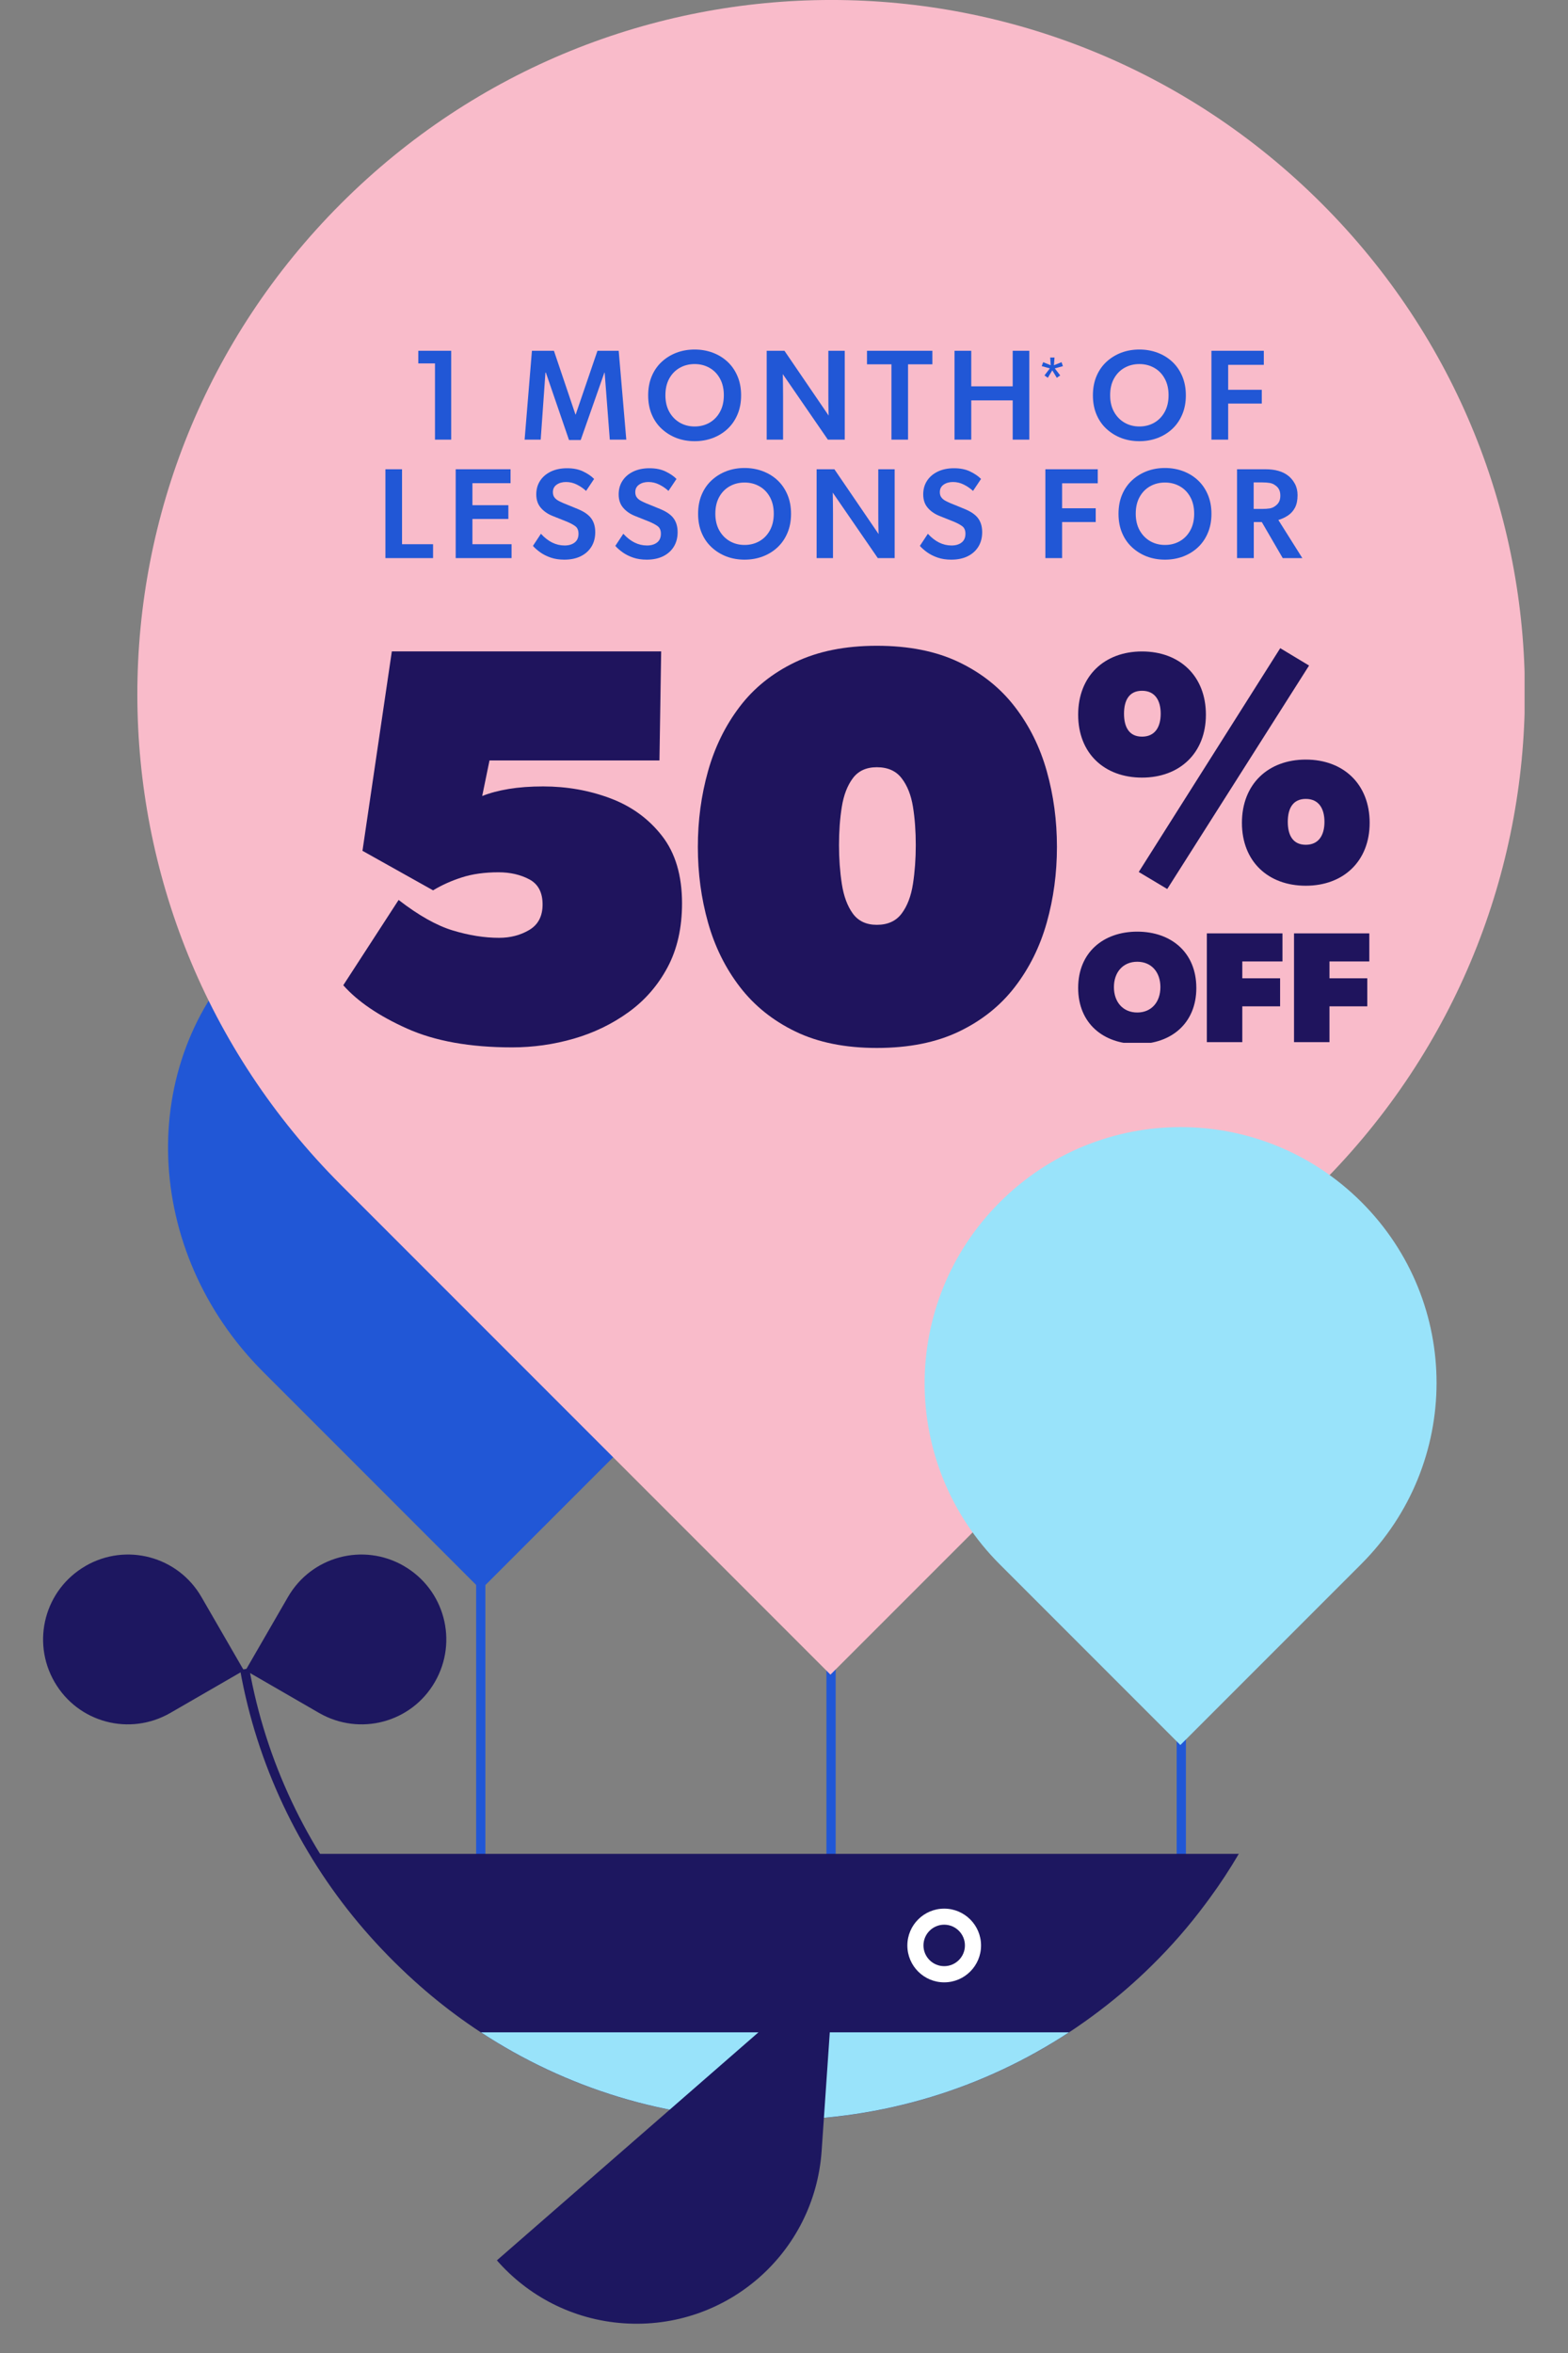
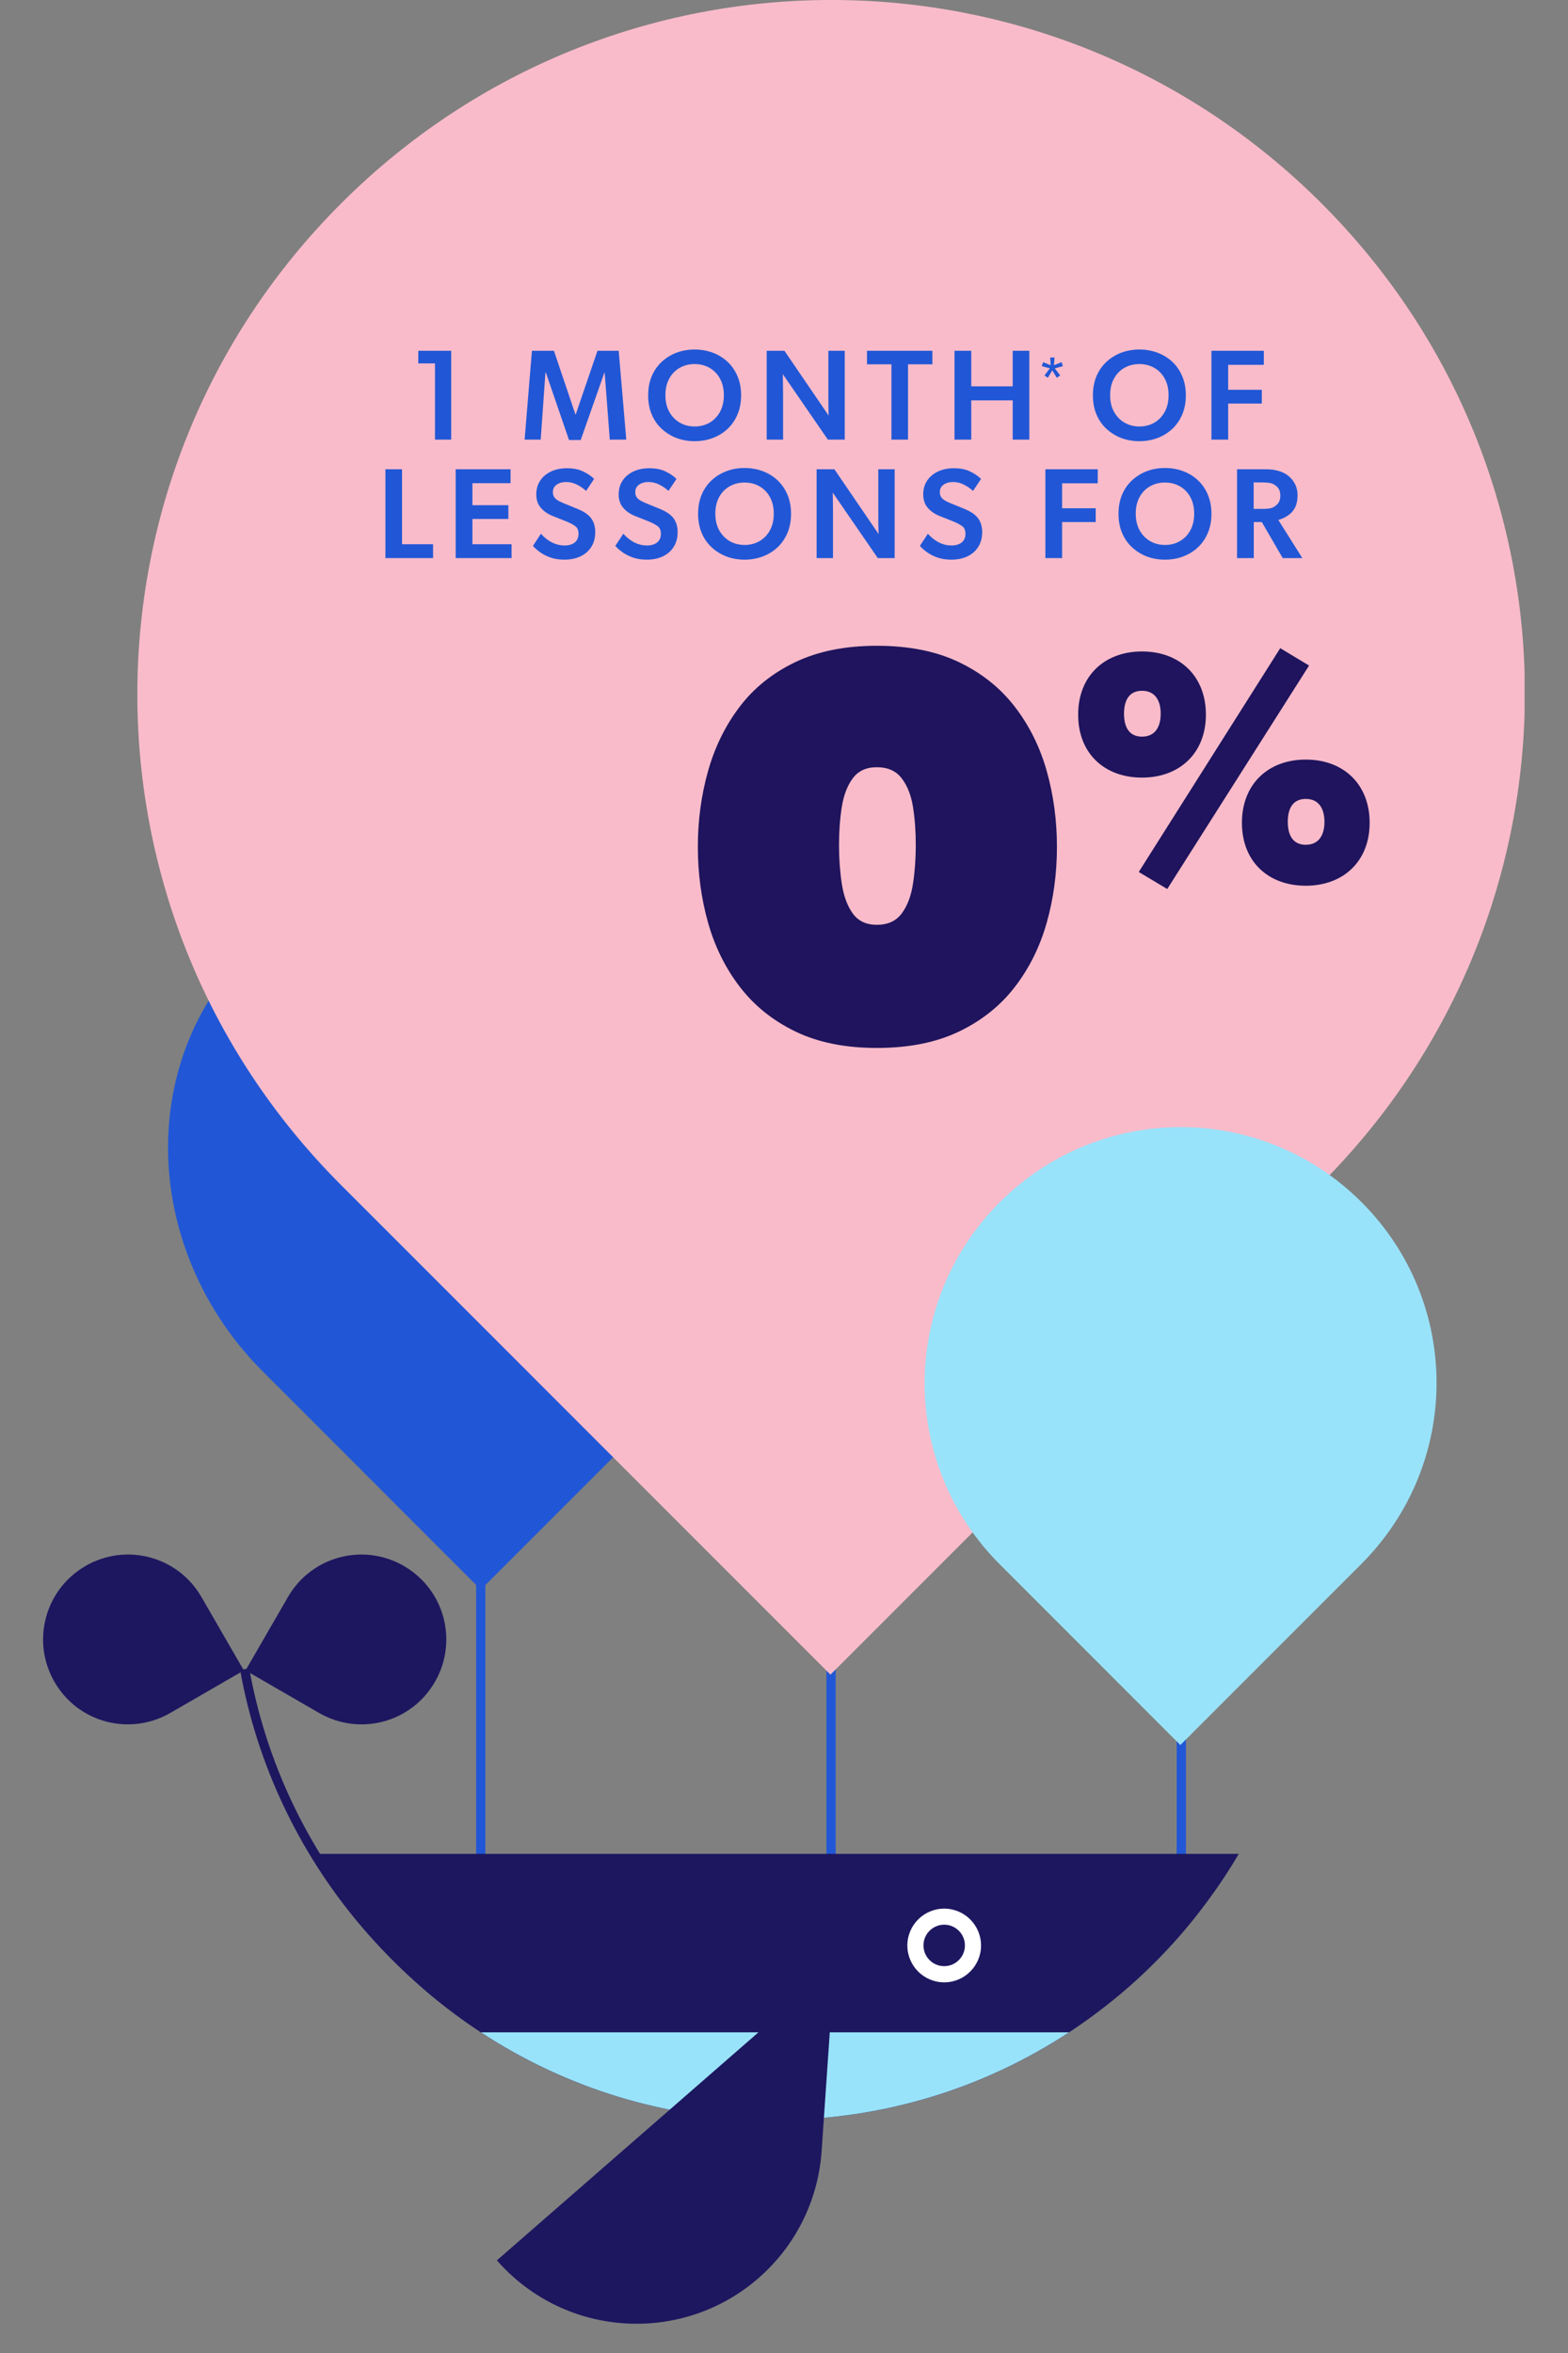
<svg xmlns="http://www.w3.org/2000/svg" width="800" zoomAndPan="magnify" viewBox="0 0 600 900" height="1200" preserveAspectRatio="xMidYMid meet" version="1.0">
  <rect x="0" y="0" width="600" height="900" fill="#808080" stroke="none" />
  <defs>
    <g />
    <clipPath id="bc4e011849">
      <path d="M 52 0 L 583.383 0 L 583.383 641 L 52 641 Z M 52 0 " clip-rule="nonzero" />
    </clipPath>
    <clipPath id="dc6b7e278a">
      <path d="M 16.383 594 L 94 594 L 94 660 L 16.383 660 Z M 16.383 594 " clip-rule="nonzero" />
    </clipPath>
    <clipPath id="9b69b4408a">
      <path d="M 190 752 L 320 752 L 320 888.75 L 190 888.75 Z M 190 752 " clip-rule="nonzero" />
    </clipPath>
    <clipPath id="2dc8b79c4c">
      <rect x="0" width="361" y="0" height="96" />
    </clipPath>
    <clipPath id="6cc2a6f053">
      <path d="M 291.562 21.883 L 402.973 21.883 L 402.973 115 L 291.562 115 Z M 291.562 21.883 " clip-rule="nonzero" />
    </clipPath>
    <clipPath id="c129e99c43">
      <path d="M 291.562 130 L 402.973 130 L 402.973 172.863 L 291.562 172.863 Z M 291.562 130 " clip-rule="nonzero" />
    </clipPath>
    <clipPath id="7f9798c805">
      <rect x="0" width="404" y="0" height="217" />
    </clipPath>
  </defs>
  <path fill="#2157d6" d="M 319.773 769.027 L 316.242 769.027 L 316.242 309.355 L 319.773 309.355 Z M 453.793 726.531 L 450.262 726.531 L 450.262 309.355 L 453.793 309.355 Z M 185.73 726.531 L 182.199 726.531 L 182.199 309.355 L 185.73 309.355 Z M 185.73 726.531 " fill-opacity="1" fill-rule="nonzero" />
-   <path fill="#2157d6" d="M 94.902 363.676 C 51.941 406.633 54.527 478.578 100.711 524.734 C 101.758 525.785 183.992 608.02 183.992 608.02 L 258.805 533.207 C 259.773 532.309 260.672 531.336 261.617 530.391 C 304.574 487.434 302.121 415.641 255.961 369.484 C 209.781 323.301 137.859 320.715 94.902 363.676 Z M 94.902 363.676 " fill-opacity="1" fill-rule="nonzero" />
+   <path fill="#2157d6" d="M 94.902 363.676 C 51.941 406.633 54.527 478.578 100.711 524.734 C 101.758 525.785 183.992 608.02 183.992 608.02 L 258.805 533.207 C 259.773 532.309 260.672 531.336 261.617 530.391 C 209.781 323.301 137.859 320.715 94.902 363.676 Z M 94.902 363.676 " fill-opacity="1" fill-rule="nonzero" />
  <g clip-path="url(#bc4e011849)">
    <path fill="#f9bbca" d="M 130.465 77.883 C 26.586 181.762 26.586 349.371 130.465 453.223 C 132.844 455.605 317.777 640.535 317.777 640.535 L 498.645 459.672 C 500.996 457.473 503.145 455.168 505.449 452.867 C 609.301 349.016 609.633 181.734 505.781 77.883 C 401.93 -25.969 234.316 -25.969 130.465 77.883 Z M 130.465 77.883 " fill-opacity="1" fill-rule="nonzero" />
  </g>
  <path fill="#1d1760" d="M 295.699 809.762 C 271.621 809.762 247.469 805.59 224.312 797.07 C 155.566 771.715 104.805 711.051 91.883 638.746 L 95.363 638.133 C 108.078 709.207 157.945 768.824 225.543 793.742 C 293.141 818.664 369.793 805.691 425.57 759.895 L 427.82 762.633 C 390.16 793.539 343.16 809.762 295.699 809.762 Z M 295.699 809.762 " fill-opacity="1" fill-rule="nonzero" />
  <path fill="#1d1760" d="M 474.031 709.082 C 470.625 714.891 466.941 720.52 462.977 725.918 C 462.414 726.711 461.824 727.504 461.238 728.27 C 455.02 736.637 448.164 744.492 440.742 751.785 C 434.5 757.949 427.848 763.707 420.836 769.027 C 417.023 771.945 413.086 774.707 409.066 777.371 C 404.281 780.492 399.371 783.484 394.305 786.195 C 365.215 801.984 331.926 810.91 296.543 810.91 C 254.992 810.91 216.355 798.578 184.016 777.371 C 157.457 759.973 135.172 736.559 119.027 709.082 Z M 474.031 709.082 " fill-opacity="1" fill-rule="nonzero" />
  <path fill="#99e3fa" d="M 409.066 777.344 C 376.727 798.578 338.094 810.887 296.543 810.887 C 254.992 810.887 216.355 798.555 184.016 777.344 Z M 409.066 777.344 " fill-opacity="1" fill-rule="nonzero" />
  <path fill="#1d1760" d="M 154.543 598.961 C 138.984 589.98 119.156 595.277 110.176 610.859 C 109.973 611.215 93.953 638.926 93.953 638.926 L 121.051 654.582 C 121.383 654.789 121.715 654.969 122.074 655.172 C 137.629 664.152 157.434 658.906 166.414 643.324 C 175.395 627.77 170.098 607.941 154.516 598.961 Z M 154.543 598.961 " fill-opacity="1" fill-rule="nonzero" />
  <g clip-path="url(#dc6b7e278a)">
    <path fill="#1d1760" d="M 32.727 598.961 C 48.285 589.98 68.113 595.277 77.094 610.859 C 77.297 611.215 93.316 638.926 93.316 638.926 L 66.219 654.582 C 65.887 654.789 65.555 654.969 65.195 655.172 C 49.641 664.152 29.836 658.906 20.855 643.324 C 11.875 627.77 17.172 607.941 32.754 598.961 Z M 32.727 598.961 " fill-opacity="1" fill-rule="nonzero" />
  </g>
  <path fill="#ffffff" d="M 377.164 744.109 C 377.164 752.859 370.051 759.973 361.301 759.973 C 352.547 759.973 345.438 752.859 345.438 744.109 C 345.438 735.355 352.547 728.246 361.301 728.246 C 370.051 728.246 377.164 735.355 377.164 744.109 Z M 377.164 744.109 " fill-opacity="1" fill-rule="nonzero" />
  <path fill="#1d1760" d="M 361.301 761.734 C 351.578 761.734 343.672 753.832 343.672 744.109 C 343.672 734.387 351.578 726.48 361.301 726.48 C 371.023 726.48 378.926 734.387 378.926 744.109 C 378.926 753.832 371.023 761.734 361.301 761.734 Z M 361.301 730.035 C 353.52 730.035 347.203 736.355 347.203 744.133 C 347.203 751.91 353.52 758.23 361.301 758.23 C 369.078 758.23 375.398 751.91 375.398 744.133 C 375.398 736.355 369.078 730.035 361.301 730.035 Z M 361.301 730.035 " fill-opacity="1" fill-rule="nonzero" />
  <path fill="#1d1760" d="M 369.23 744.109 C 369.23 748.484 365.676 752.039 361.301 752.039 C 356.926 752.039 353.367 748.484 353.367 744.109 C 353.367 739.734 356.926 736.176 361.301 736.176 C 365.676 736.176 369.23 739.734 369.23 744.109 Z M 369.23 744.109 " fill-opacity="1" fill-rule="nonzero" />
  <g clip-path="url(#9b69b4408a)">
    <path fill="#1d1760" d="M 319.262 752.039 L 190.133 864.566 C 202.055 878.203 219.195 887.312 238.719 888.641 C 277.914 891.301 311.688 861.902 314.402 822.707 C 314.453 821.812 319.262 752.039 319.262 752.039 Z M 319.262 752.039 " fill-opacity="1" fill-rule="nonzero" />
  </g>
  <path fill="#99e3fa" d="M 382.562 459.852 C 344.234 498.18 344.234 560.02 382.562 598.348 C 383.43 599.215 451.668 667.453 451.668 667.453 L 518.395 600.727 C 519.266 599.906 520.059 599.062 520.902 598.219 C 559.23 559.891 559.332 498.18 521.031 459.852 C 482.703 421.523 420.863 421.523 382.562 459.852 Z M 382.562 459.852 " fill-opacity="1" fill-rule="nonzero" />
  <g transform="matrix(1, 0, 0, 1, 143, 128)">
    <g clip-path="url(#2dc8b79c4c)">
      <g fill="#2157d6" fill-opacity="1">
        <g transform="translate(13.949, 40.158)">
          <g>
            <path d="M 9.5 -29.156 L 3.109 -29.156 L 3.109 -33.984 L 15.703 -33.984 L 15.703 0 L 9.5 0 Z M 9.5 -29.156 " />
          </g>
        </g>
      </g>
      <g fill="#2157d6" fill-opacity="1">
        <g transform="translate(41.089, 40.158)">
          <g />
        </g>
      </g>
      <g fill="#2157d6" fill-opacity="1">
        <g transform="translate(55.62, 40.158)">
          <g>
            <path d="M 32.75 -25.656 L 32.656 -25.656 L 23.594 0.141 L 19.109 0.141 L 10.25 -25.656 L 10.094 -25.656 L 8.281 0 L 2.125 0 L 4.922 -33.984 L 13.344 -33.984 L 21.578 -9.609 L 21.672 -9.609 L 30 -33.984 L 38.125 -33.984 L 41.031 0 L 34.719 0 Z M 32.75 -25.656 " />
          </g>
        </g>
      </g>
      <g fill="#2157d6" fill-opacity="1">
        <g transform="translate(103.447, 40.158)">
          <g>
            <path d="M 19.359 0.594 C 16.891 0.594 14.586 0.191 12.453 -0.609 C 10.328 -1.422 8.441 -2.582 6.797 -4.094 C 5.148 -5.602 3.867 -7.441 2.953 -9.609 C 2.035 -11.773 1.578 -14.219 1.578 -16.938 C 1.578 -19.664 2.035 -22.113 2.953 -24.281 C 3.867 -26.445 5.148 -28.285 6.797 -29.797 C 8.441 -31.305 10.328 -32.461 12.453 -33.266 C 14.586 -34.066 16.891 -34.469 19.359 -34.469 C 21.816 -34.469 24.117 -34.066 26.266 -33.266 C 28.422 -32.461 30.312 -31.305 31.938 -29.797 C 33.562 -28.285 34.832 -26.445 35.75 -24.281 C 36.676 -22.113 37.141 -19.664 37.141 -16.938 C 37.141 -14.219 36.676 -11.773 35.75 -9.609 C 34.832 -7.441 33.562 -5.602 31.938 -4.094 C 30.312 -2.582 28.422 -1.422 26.266 -0.609 C 24.117 0.191 21.816 0.594 19.359 0.594 Z M 30.531 -16.984 C 30.531 -19.453 30.035 -21.578 29.047 -23.359 C 28.066 -25.148 26.727 -26.52 25.031 -27.469 C 23.344 -28.426 21.453 -28.906 19.359 -28.906 C 17.254 -28.906 15.352 -28.426 13.656 -27.469 C 11.969 -26.52 10.629 -25.148 9.641 -23.359 C 8.66 -21.578 8.172 -19.453 8.172 -16.984 C 8.172 -14.523 8.672 -12.398 9.672 -10.609 C 10.68 -8.816 12.031 -7.438 13.719 -6.469 C 15.406 -5.508 17.285 -5.031 19.359 -5.031 C 21.453 -5.031 23.344 -5.508 25.031 -6.469 C 26.727 -7.438 28.066 -8.816 29.047 -10.609 C 30.035 -12.398 30.531 -14.523 30.531 -16.984 Z M 30.531 -16.984 " />
          </g>
        </g>
      </g>
      <g fill="#2157d6" fill-opacity="1">
        <g transform="translate(146.989, 40.158)">
          <g>
            <path d="M 9.547 -25.062 C 9.547 -25.062 9.555 -24.645 9.578 -23.812 C 9.598 -22.977 9.613 -21.922 9.625 -20.641 C 9.645 -19.359 9.656 -18.047 9.656 -16.703 L 9.656 0 L 3.391 0 L 3.391 -33.984 L 10.188 -33.984 L 27.094 -9.203 C 27.094 -9.203 27.082 -9.586 27.062 -10.359 C 27.039 -11.141 27.02 -12.145 27 -13.375 C 26.988 -14.602 26.984 -15.891 26.984 -17.234 L 26.984 -33.984 L 33.25 -33.984 L 33.25 0 L 26.797 0 Z M 9.547 -25.062 " />
          </g>
        </g>
      </g>
      <g fill="#2157d6" fill-opacity="1">
        <g transform="translate(188.463, 40.158)">
          <g>
            <path d="M 9.656 -28.812 L 0.297 -28.812 L 0.297 -33.984 L 25.312 -33.984 L 25.312 -28.812 L 16 -28.812 L 16 0 L 9.656 0 Z M 9.656 -28.812 " />
          </g>
        </g>
      </g>
      <g fill="#2157d6" fill-opacity="1">
        <g transform="translate(218.854, 40.158)">
          <g>
            <path d="M 25.656 -15.016 L 9.797 -15.016 L 9.797 0 L 3.391 0 L 3.391 -33.984 L 9.797 -33.984 L 9.797 -20.391 L 25.656 -20.391 L 25.656 -33.984 L 32.016 -33.984 L 32.016 0 L 25.656 0 Z M 25.656 -15.016 " />
          </g>
        </g>
      </g>
      <g fill="#2157d6" fill-opacity="1">
        <g transform="translate(259.096, 40.158)">
          <g />
        </g>
      </g>
      <g fill="#2157d6" fill-opacity="1">
        <g transform="translate(273.627, 40.158)">
          <g>
            <path d="M 19.359 0.594 C 16.891 0.594 14.586 0.191 12.453 -0.609 C 10.328 -1.422 8.441 -2.582 6.797 -4.094 C 5.148 -5.602 3.867 -7.441 2.953 -9.609 C 2.035 -11.773 1.578 -14.219 1.578 -16.938 C 1.578 -19.664 2.035 -22.113 2.953 -24.281 C 3.867 -26.445 5.148 -28.285 6.797 -29.797 C 8.441 -31.305 10.328 -32.461 12.453 -33.266 C 14.586 -34.066 16.891 -34.469 19.359 -34.469 C 21.816 -34.469 24.117 -34.066 26.266 -33.266 C 28.422 -32.461 30.312 -31.305 31.938 -29.797 C 33.562 -28.285 34.832 -26.445 35.75 -24.281 C 36.676 -22.113 37.141 -19.664 37.141 -16.938 C 37.141 -14.219 36.676 -11.773 35.75 -9.609 C 34.832 -7.441 33.562 -5.602 31.938 -4.094 C 30.312 -2.582 28.422 -1.422 26.266 -0.609 C 24.117 0.191 21.816 0.594 19.359 0.594 Z M 30.531 -16.984 C 30.531 -19.453 30.035 -21.578 29.047 -23.359 C 28.066 -25.148 26.727 -26.52 25.031 -27.469 C 23.344 -28.426 21.453 -28.906 19.359 -28.906 C 17.254 -28.906 15.352 -28.426 13.656 -27.469 C 11.969 -26.52 10.629 -25.148 9.641 -23.359 C 8.66 -21.578 8.172 -19.453 8.172 -16.984 C 8.172 -14.523 8.672 -12.398 9.672 -10.609 C 10.68 -8.816 12.031 -7.438 13.719 -6.469 C 15.406 -5.508 17.285 -5.031 19.359 -5.031 C 21.453 -5.031 23.344 -5.508 25.031 -6.469 C 26.727 -7.438 28.066 -8.816 29.047 -10.609 C 30.035 -12.398 30.531 -14.523 30.531 -16.984 Z M 30.531 -16.984 " />
          </g>
        </g>
      </g>
      <g fill="#2157d6" fill-opacity="1">
        <g transform="translate(317.169, 40.158)">
          <g>
            <path d="M 3.391 -33.984 L 23.438 -33.984 L 23.438 -28.609 L 9.797 -28.609 L 9.797 -19.062 L 22.656 -19.062 L 22.656 -13.797 L 9.797 -13.797 L 9.797 0 L 3.391 0 Z M 3.391 -33.984 " />
          </g>
        </g>
      </g>
      <g fill="#2157d6" fill-opacity="1">
        <g transform="translate(1.088, 85.471)">
          <g>
            <path d="M 3.391 -33.984 L 9.75 -33.984 L 9.75 -5.312 L 21.625 -5.312 L 21.625 0 L 3.391 0 Z M 3.391 -33.984 " />
          </g>
        </g>
      </g>
      <g fill="#2157d6" fill-opacity="1">
        <g transform="translate(27.982, 85.471)">
          <g>
            <path d="M 3.391 -33.984 L 24.375 -33.984 L 24.375 -28.656 L 9.797 -28.656 L 9.797 -20.234 L 23.547 -20.234 L 23.547 -14.969 L 9.797 -14.969 L 9.797 -5.312 L 24.766 -5.312 L 24.766 0 L 3.391 0 Z M 3.391 -33.984 " />
          </g>
        </g>
      </g>
      <g fill="#2157d6" fill-opacity="1">
        <g transform="translate(59.506, 85.471)">
          <g>
            <path d="M 18.609 -18.766 C 21.016 -17.773 22.723 -16.582 23.734 -15.188 C 24.754 -13.789 25.266 -12.031 25.266 -9.906 C 25.266 -7.801 24.781 -5.957 23.812 -4.375 C 22.844 -2.801 21.473 -1.578 19.703 -0.703 C 17.93 0.16 15.844 0.594 13.438 0.594 C 11.508 0.594 9.781 0.332 8.25 -0.188 C 6.719 -0.719 5.383 -1.383 4.25 -2.188 C 3.125 -2.988 2.18 -3.816 1.422 -4.672 L 4.484 -9.312 C 7.203 -6.32 10.223 -4.828 13.547 -4.828 C 15.117 -4.828 16.395 -5.203 17.375 -5.953 C 18.363 -6.711 18.859 -7.832 18.859 -9.312 C 18.859 -10.656 18.438 -11.629 17.594 -12.234 C 16.758 -12.848 15.625 -13.445 14.188 -14.031 L 8.859 -16.156 C 7.023 -16.906 5.539 -17.945 4.406 -19.281 C 3.27 -20.613 2.703 -22.312 2.703 -24.375 C 2.703 -26.344 3.188 -28.07 4.156 -29.562 C 5.125 -31.062 6.492 -32.238 8.266 -33.094 C 10.047 -33.945 12.117 -34.375 14.484 -34.375 C 16.91 -34.375 18.984 -33.953 20.703 -33.109 C 22.43 -32.273 23.805 -31.332 24.828 -30.281 L 21.766 -25.703 C 20.68 -26.691 19.488 -27.504 18.188 -28.141 C 16.895 -28.785 15.523 -29.109 14.078 -29.109 C 12.672 -29.109 11.484 -28.77 10.516 -28.094 C 9.547 -27.426 9.062 -26.469 9.062 -25.219 C 9.062 -24.395 9.266 -23.719 9.672 -23.188 C 10.086 -22.664 10.586 -22.25 11.172 -21.938 C 11.766 -21.625 12.359 -21.336 12.953 -21.078 Z M 18.609 -18.766 " />
          </g>
        </g>
      </g>
      <g fill="#2157d6" fill-opacity="1">
        <g transform="translate(91.03, 85.471)">
          <g>
            <path d="M 18.609 -18.766 C 21.016 -17.773 22.723 -16.582 23.734 -15.188 C 24.754 -13.789 25.266 -12.031 25.266 -9.906 C 25.266 -7.801 24.781 -5.957 23.812 -4.375 C 22.844 -2.801 21.473 -1.578 19.703 -0.703 C 17.93 0.16 15.844 0.594 13.438 0.594 C 11.508 0.594 9.781 0.332 8.25 -0.188 C 6.719 -0.719 5.383 -1.383 4.25 -2.188 C 3.125 -2.988 2.18 -3.816 1.422 -4.672 L 4.484 -9.312 C 7.203 -6.32 10.223 -4.828 13.547 -4.828 C 15.117 -4.828 16.395 -5.203 17.375 -5.953 C 18.363 -6.711 18.859 -7.832 18.859 -9.312 C 18.859 -10.656 18.438 -11.629 17.594 -12.234 C 16.758 -12.848 15.625 -13.445 14.188 -14.031 L 8.859 -16.156 C 7.023 -16.906 5.539 -17.945 4.406 -19.281 C 3.27 -20.613 2.703 -22.312 2.703 -24.375 C 2.703 -26.344 3.188 -28.07 4.156 -29.562 C 5.125 -31.062 6.492 -32.238 8.266 -33.094 C 10.047 -33.945 12.117 -34.375 14.484 -34.375 C 16.91 -34.375 18.984 -33.953 20.703 -33.109 C 22.43 -32.273 23.805 -31.332 24.828 -30.281 L 21.766 -25.703 C 20.68 -26.691 19.488 -27.504 18.188 -28.141 C 16.895 -28.785 15.523 -29.109 14.078 -29.109 C 12.672 -29.109 11.484 -28.77 10.516 -28.094 C 9.547 -27.426 9.062 -26.469 9.062 -25.219 C 9.062 -24.395 9.266 -23.719 9.672 -23.188 C 10.086 -22.664 10.586 -22.25 11.172 -21.938 C 11.766 -21.625 12.359 -21.336 12.953 -21.078 Z M 18.609 -18.766 " />
          </g>
        </g>
      </g>
      <g fill="#2157d6" fill-opacity="1">
        <g transform="translate(122.554, 85.471)">
          <g>
            <path d="M 19.359 0.594 C 16.891 0.594 14.586 0.191 12.453 -0.609 C 10.328 -1.422 8.441 -2.582 6.797 -4.094 C 5.148 -5.602 3.867 -7.441 2.953 -9.609 C 2.035 -11.773 1.578 -14.219 1.578 -16.938 C 1.578 -19.664 2.035 -22.113 2.953 -24.281 C 3.867 -26.445 5.148 -28.285 6.797 -29.797 C 8.441 -31.305 10.328 -32.461 12.453 -33.266 C 14.586 -34.066 16.891 -34.469 19.359 -34.469 C 21.816 -34.469 24.117 -34.066 26.266 -33.266 C 28.422 -32.461 30.312 -31.305 31.938 -29.797 C 33.562 -28.285 34.832 -26.445 35.75 -24.281 C 36.676 -22.113 37.141 -19.664 37.141 -16.938 C 37.141 -14.219 36.676 -11.773 35.75 -9.609 C 34.832 -7.441 33.562 -5.602 31.938 -4.094 C 30.312 -2.582 28.422 -1.422 26.266 -0.609 C 24.117 0.191 21.816 0.594 19.359 0.594 Z M 30.531 -16.984 C 30.531 -19.453 30.035 -21.578 29.047 -23.359 C 28.066 -25.148 26.727 -26.52 25.031 -27.469 C 23.344 -28.426 21.453 -28.906 19.359 -28.906 C 17.254 -28.906 15.352 -28.426 13.656 -27.469 C 11.969 -26.52 10.629 -25.148 9.641 -23.359 C 8.66 -21.578 8.172 -19.453 8.172 -16.984 C 8.172 -14.523 8.672 -12.398 9.672 -10.609 C 10.68 -8.816 12.031 -7.438 13.719 -6.469 C 15.406 -5.508 17.285 -5.031 19.359 -5.031 C 21.453 -5.031 23.344 -5.508 25.031 -6.469 C 26.727 -7.438 28.066 -8.816 29.047 -10.609 C 30.035 -12.398 30.531 -14.523 30.531 -16.984 Z M 30.531 -16.984 " />
          </g>
        </g>
      </g>
      <g fill="#2157d6" fill-opacity="1">
        <g transform="translate(166.096, 85.471)">
          <g>
            <path d="M 9.547 -25.062 C 9.547 -25.062 9.555 -24.645 9.578 -23.812 C 9.598 -22.977 9.613 -21.922 9.625 -20.641 C 9.645 -19.359 9.656 -18.047 9.656 -16.703 L 9.656 0 L 3.391 0 L 3.391 -33.984 L 10.188 -33.984 L 27.094 -9.203 C 27.094 -9.203 27.082 -9.586 27.062 -10.359 C 27.039 -11.141 27.02 -12.145 27 -13.375 C 26.988 -14.602 26.984 -15.891 26.984 -17.234 L 26.984 -33.984 L 33.25 -33.984 L 33.25 0 L 26.797 0 Z M 9.547 -25.062 " />
          </g>
        </g>
      </g>
      <g fill="#2157d6" fill-opacity="1">
        <g transform="translate(207.569, 85.471)">
          <g>
            <path d="M 18.609 -18.766 C 21.016 -17.773 22.723 -16.582 23.734 -15.188 C 24.754 -13.789 25.266 -12.031 25.266 -9.906 C 25.266 -7.801 24.781 -5.957 23.812 -4.375 C 22.844 -2.801 21.473 -1.578 19.703 -0.703 C 17.93 0.16 15.844 0.594 13.438 0.594 C 11.508 0.594 9.781 0.332 8.25 -0.188 C 6.719 -0.719 5.383 -1.383 4.25 -2.188 C 3.125 -2.988 2.18 -3.816 1.422 -4.672 L 4.484 -9.312 C 7.203 -6.32 10.223 -4.828 13.547 -4.828 C 15.117 -4.828 16.395 -5.203 17.375 -5.953 C 18.363 -6.711 18.859 -7.832 18.859 -9.312 C 18.859 -10.656 18.438 -11.629 17.594 -12.234 C 16.758 -12.848 15.625 -13.445 14.188 -14.031 L 8.859 -16.156 C 7.023 -16.906 5.539 -17.945 4.406 -19.281 C 3.27 -20.613 2.703 -22.312 2.703 -24.375 C 2.703 -26.344 3.188 -28.07 4.156 -29.562 C 5.125 -31.062 6.492 -32.238 8.266 -33.094 C 10.047 -33.945 12.117 -34.375 14.484 -34.375 C 16.91 -34.375 18.984 -33.953 20.703 -33.109 C 22.43 -32.273 23.805 -31.332 24.828 -30.281 L 21.766 -25.703 C 20.68 -26.691 19.488 -27.504 18.188 -28.141 C 16.895 -28.785 15.523 -29.109 14.078 -29.109 C 12.672 -29.109 11.484 -28.77 10.516 -28.094 C 9.547 -27.426 9.062 -26.469 9.062 -25.219 C 9.062 -24.395 9.266 -23.719 9.672 -23.188 C 10.086 -22.664 10.586 -22.25 11.172 -21.938 C 11.766 -21.625 12.359 -21.336 12.953 -21.078 Z M 18.609 -18.766 " />
          </g>
        </g>
      </g>
      <g fill="#2157d6" fill-opacity="1">
        <g transform="translate(239.093, 85.471)">
          <g />
        </g>
      </g>
      <g fill="#2157d6" fill-opacity="1">
        <g transform="translate(253.624, 85.471)">
          <g>
            <path d="M 3.391 -33.984 L 23.438 -33.984 L 23.438 -28.609 L 9.797 -28.609 L 9.797 -19.062 L 22.656 -19.062 L 22.656 -13.797 L 9.797 -13.797 L 9.797 0 L 3.391 0 Z M 3.391 -33.984 " />
          </g>
        </g>
      </g>
      <g fill="#2157d6" fill-opacity="1">
        <g transform="translate(283.424, 85.471)">
          <g>
            <path d="M 19.359 0.594 C 16.891 0.594 14.586 0.191 12.453 -0.609 C 10.328 -1.422 8.441 -2.582 6.797 -4.094 C 5.148 -5.602 3.867 -7.441 2.953 -9.609 C 2.035 -11.773 1.578 -14.219 1.578 -16.938 C 1.578 -19.664 2.035 -22.113 2.953 -24.281 C 3.867 -26.445 5.148 -28.285 6.797 -29.797 C 8.441 -31.305 10.328 -32.461 12.453 -33.266 C 14.586 -34.066 16.891 -34.469 19.359 -34.469 C 21.816 -34.469 24.117 -34.066 26.266 -33.266 C 28.422 -32.461 30.312 -31.305 31.938 -29.797 C 33.562 -28.285 34.832 -26.445 35.75 -24.281 C 36.676 -22.113 37.141 -19.664 37.141 -16.938 C 37.141 -14.219 36.676 -11.773 35.75 -9.609 C 34.832 -7.441 33.562 -5.602 31.938 -4.094 C 30.312 -2.582 28.422 -1.422 26.266 -0.609 C 24.117 0.191 21.816 0.594 19.359 0.594 Z M 30.531 -16.984 C 30.531 -19.453 30.035 -21.578 29.047 -23.359 C 28.066 -25.148 26.727 -26.52 25.031 -27.469 C 23.344 -28.426 21.453 -28.906 19.359 -28.906 C 17.254 -28.906 15.352 -28.426 13.656 -27.469 C 11.969 -26.52 10.629 -25.148 9.641 -23.359 C 8.66 -21.578 8.172 -19.453 8.172 -16.984 C 8.172 -14.523 8.672 -12.398 9.672 -10.609 C 10.68 -8.816 12.031 -7.438 13.719 -6.469 C 15.406 -5.508 17.285 -5.031 19.359 -5.031 C 21.453 -5.031 23.344 -5.508 25.031 -6.469 C 26.727 -7.438 28.066 -8.816 29.047 -10.609 C 30.035 -12.398 30.531 -14.523 30.531 -16.984 Z M 30.531 -16.984 " />
          </g>
        </g>
      </g>
      <g fill="#2157d6" fill-opacity="1">
        <g transform="translate(326.966, 85.471)">
          <g>
            <path d="M 12.859 -13.797 L 9.797 -13.797 L 9.797 0 L 3.391 0 L 3.391 -33.984 L 14.328 -33.984 C 17.941 -33.984 20.801 -33.176 22.906 -31.562 C 23.957 -30.75 24.828 -29.707 25.516 -28.438 C 26.203 -27.176 26.547 -25.723 26.547 -24.078 C 26.547 -22.141 26.219 -20.547 25.562 -19.297 C 24.906 -18.055 24.023 -17.066 22.922 -16.328 C 21.828 -15.586 20.586 -15.004 19.203 -14.578 L 28.375 0 L 20.875 0 Z M 13.094 -18.812 C 14.145 -18.812 15.066 -18.875 15.859 -19 C 16.648 -19.133 17.352 -19.43 17.969 -19.891 C 18.633 -20.359 19.129 -20.898 19.453 -21.516 C 19.785 -22.141 19.953 -22.93 19.953 -23.891 C 19.953 -24.836 19.785 -25.629 19.453 -26.266 C 19.129 -26.91 18.633 -27.445 17.969 -27.875 C 17.352 -28.332 16.648 -28.625 15.859 -28.75 C 15.066 -28.883 14.145 -28.953 13.094 -28.953 L 9.75 -28.953 L 9.75 -18.812 Z M 13.094 -18.812 " />
          </g>
        </g>
      </g>
    </g>
  </g>
  <g transform="matrix(1, 0, 0, 1, 121, 226)">
    <g clip-path="url(#7f9798c805)">
      <g fill="#1f145d" fill-opacity="1">
        <g transform="translate(0.639, 172.237)">
          <g>
-             <path d="M 86.203 -97.438 C 95.273 -97.438 103.844 -95.922 111.906 -92.891 C 119.977 -89.867 126.566 -85.082 131.672 -78.531 C 136.785 -71.977 139.344 -63.375 139.344 -52.719 C 139.344 -43.352 137.504 -35.211 133.828 -28.297 C 130.16 -21.391 125.191 -15.664 118.922 -11.125 C 112.66 -6.594 105.676 -3.207 97.969 -0.969 C 90.27 1.258 82.383 2.375 74.312 2.375 C 58.188 2.375 44.758 -0.035 34.031 -4.859 C 23.301 -9.68 15.195 -15.191 9.719 -21.391 L 30.891 -54.016 C 38.523 -48.109 45.438 -44.219 51.625 -42.344 C 57.82 -40.469 63.727 -39.531 69.344 -39.531 C 73.664 -39.531 77.52 -40.535 80.906 -42.547 C 84.289 -44.566 85.984 -47.812 85.984 -52.281 C 85.984 -56.895 84.289 -60.098 80.906 -61.891 C 77.52 -63.691 73.598 -64.594 69.141 -64.594 C 63.805 -64.594 59.125 -63.941 55.094 -62.641 C 51.062 -61.348 47.391 -59.695 44.078 -57.688 L 17.062 -72.812 L 28.297 -149.078 L 131.359 -149.078 L 130.703 -107.375 L 65.672 -107.375 L 62.875 -93.766 C 65.75 -94.922 69.129 -95.82 73.016 -96.469 C 76.91 -97.113 81.305 -97.438 86.203 -97.438 Z M 86.203 -97.438 " />
-           </g>
+             </g>
        </g>
      </g>
      <g fill="#1f145d" fill-opacity="1">
        <g transform="translate(140.847, 172.237)">
          <g>
            <path d="M 142.594 -74.312 C 142.594 -64.238 141.297 -54.594 138.703 -45.375 C 136.109 -36.156 132.035 -27.941 126.484 -20.734 C 120.941 -13.535 113.812 -7.848 105.094 -3.672 C 96.383 0.504 85.91 2.594 73.672 2.594 C 61.578 2.594 51.207 0.504 42.562 -3.672 C 33.914 -7.848 26.82 -13.535 21.281 -20.734 C 15.738 -27.941 11.672 -36.156 9.078 -45.375 C 6.484 -54.594 5.188 -64.238 5.188 -74.312 C 5.188 -84.395 6.484 -94.047 9.078 -103.266 C 11.672 -112.484 15.703 -120.691 21.172 -127.891 C 26.641 -135.098 33.734 -140.789 42.453 -144.969 C 51.172 -149.145 61.578 -151.234 73.672 -151.234 C 85.91 -151.234 96.383 -149.145 105.094 -144.969 C 113.812 -140.789 120.941 -135.098 126.484 -127.891 C 132.035 -120.691 136.109 -112.484 138.703 -103.266 C 141.297 -94.047 142.594 -84.395 142.594 -74.312 Z M 88.578 -74.969 C 88.578 -80.301 88.219 -85.195 87.5 -89.656 C 86.781 -94.125 85.336 -97.758 83.172 -100.562 C 81.016 -103.375 77.848 -104.781 73.672 -104.781 C 69.641 -104.781 66.578 -103.375 64.484 -100.562 C 62.398 -97.758 61 -94.125 60.281 -89.656 C 59.562 -85.195 59.203 -80.301 59.203 -74.969 C 59.203 -69.781 59.562 -64.844 60.281 -60.156 C 61 -55.477 62.398 -51.695 64.484 -48.812 C 66.578 -45.938 69.641 -44.5 73.672 -44.5 C 77.848 -44.5 81.016 -45.938 83.172 -48.812 C 85.336 -51.695 86.781 -55.477 87.5 -60.156 C 88.219 -64.844 88.578 -69.781 88.578 -74.969 Z M 88.578 -74.969 " />
          </g>
        </g>
      </g>
      <g clip-path="url(#6cc2a6f053)">
        <path fill="#1f145d" d="M 403.102 88.723 C 403.102 73.934 393.078 64.535 378.664 64.535 C 364.25 64.535 354.227 73.934 354.227 88.723 C 354.227 103.508 364.254 112.785 378.664 112.785 C 393.074 112.785 403.102 103.387 403.102 88.723 Z M 379.918 28.566 L 368.887 21.922 L 314.746 107.52 L 325.652 114.039 Z M 340.441 47.363 C 340.441 32.574 330.414 23.176 316 23.176 C 301.59 23.176 291.562 32.574 291.562 47.363 C 291.562 62.152 301.586 71.426 316 71.426 C 330.414 71.426 340.441 62.027 340.441 47.363 Z M 385.809 88.348 C 385.809 93.359 383.676 97.121 378.664 97.121 C 373.648 97.121 371.773 93.359 371.773 88.348 C 371.773 83.332 373.652 79.574 378.664 79.574 C 383.676 79.574 385.809 83.332 385.809 88.348 Z M 323.145 46.988 C 323.145 52 321.016 55.762 316 55.762 C 310.988 55.762 309.109 52 309.109 46.988 C 309.109 41.973 310.988 38.215 316 38.215 C 321.012 38.215 323.145 41.973 323.145 46.988 Z M 323.145 46.988 " fill-opacity="1" fill-rule="nonzero" />
      </g>
      <g clip-path="url(#c129e99c43)">
-         <path fill="#1f145d" d="M 336.777 151.867 C 336.777 138.301 327.129 130.344 314.168 130.344 C 301.207 130.344 291.562 138.305 291.562 151.867 C 291.562 165.43 301.211 173.328 314.172 173.328 C 327.133 173.328 336.781 165.434 336.781 151.867 Z M 323.031 151.566 C 323.031 157.293 319.594 161.273 314.168 161.273 C 308.742 161.273 305.246 157.293 305.246 151.566 C 305.246 145.84 308.742 141.859 314.168 141.859 C 319.594 141.859 323.031 145.836 323.031 151.566 Z M 369.738 141.738 L 369.738 131.008 L 340.801 131.008 L 340.801 172.605 L 354.367 172.605 L 354.367 158.918 L 368.836 158.918 L 368.836 148.191 L 354.367 148.191 L 354.367 141.738 Z M 403.102 141.738 L 403.102 131.008 L 374.164 131.008 L 374.164 172.605 L 387.727 172.605 L 387.727 158.918 L 402.195 158.918 L 402.195 148.191 L 387.727 148.191 L 387.727 141.738 Z M 403.102 141.738 " fill-opacity="1" fill-rule="nonzero" />
-       </g>
+         </g>
    </g>
  </g>
  <g fill="#2157d6" fill-opacity="1">
    <g transform="translate(397.169, 151.718)">
      <g>
        <path d="M 5.5 -10.062 L 3.781 -7.219 L 2.5 -8.125 L 4.562 -10.812 L 1.453 -11.672 L 2 -13.188 L 4.891 -12.016 L 4.688 -14.969 L 6.344 -14.969 L 6.125 -12.016 L 9.031 -13.188 L 9.562 -11.672 L 6.453 -10.812 L 8.531 -8.125 L 7.219 -7.219 Z M 5.5 -10.062 " />
      </g>
    </g>
  </g>
</svg>